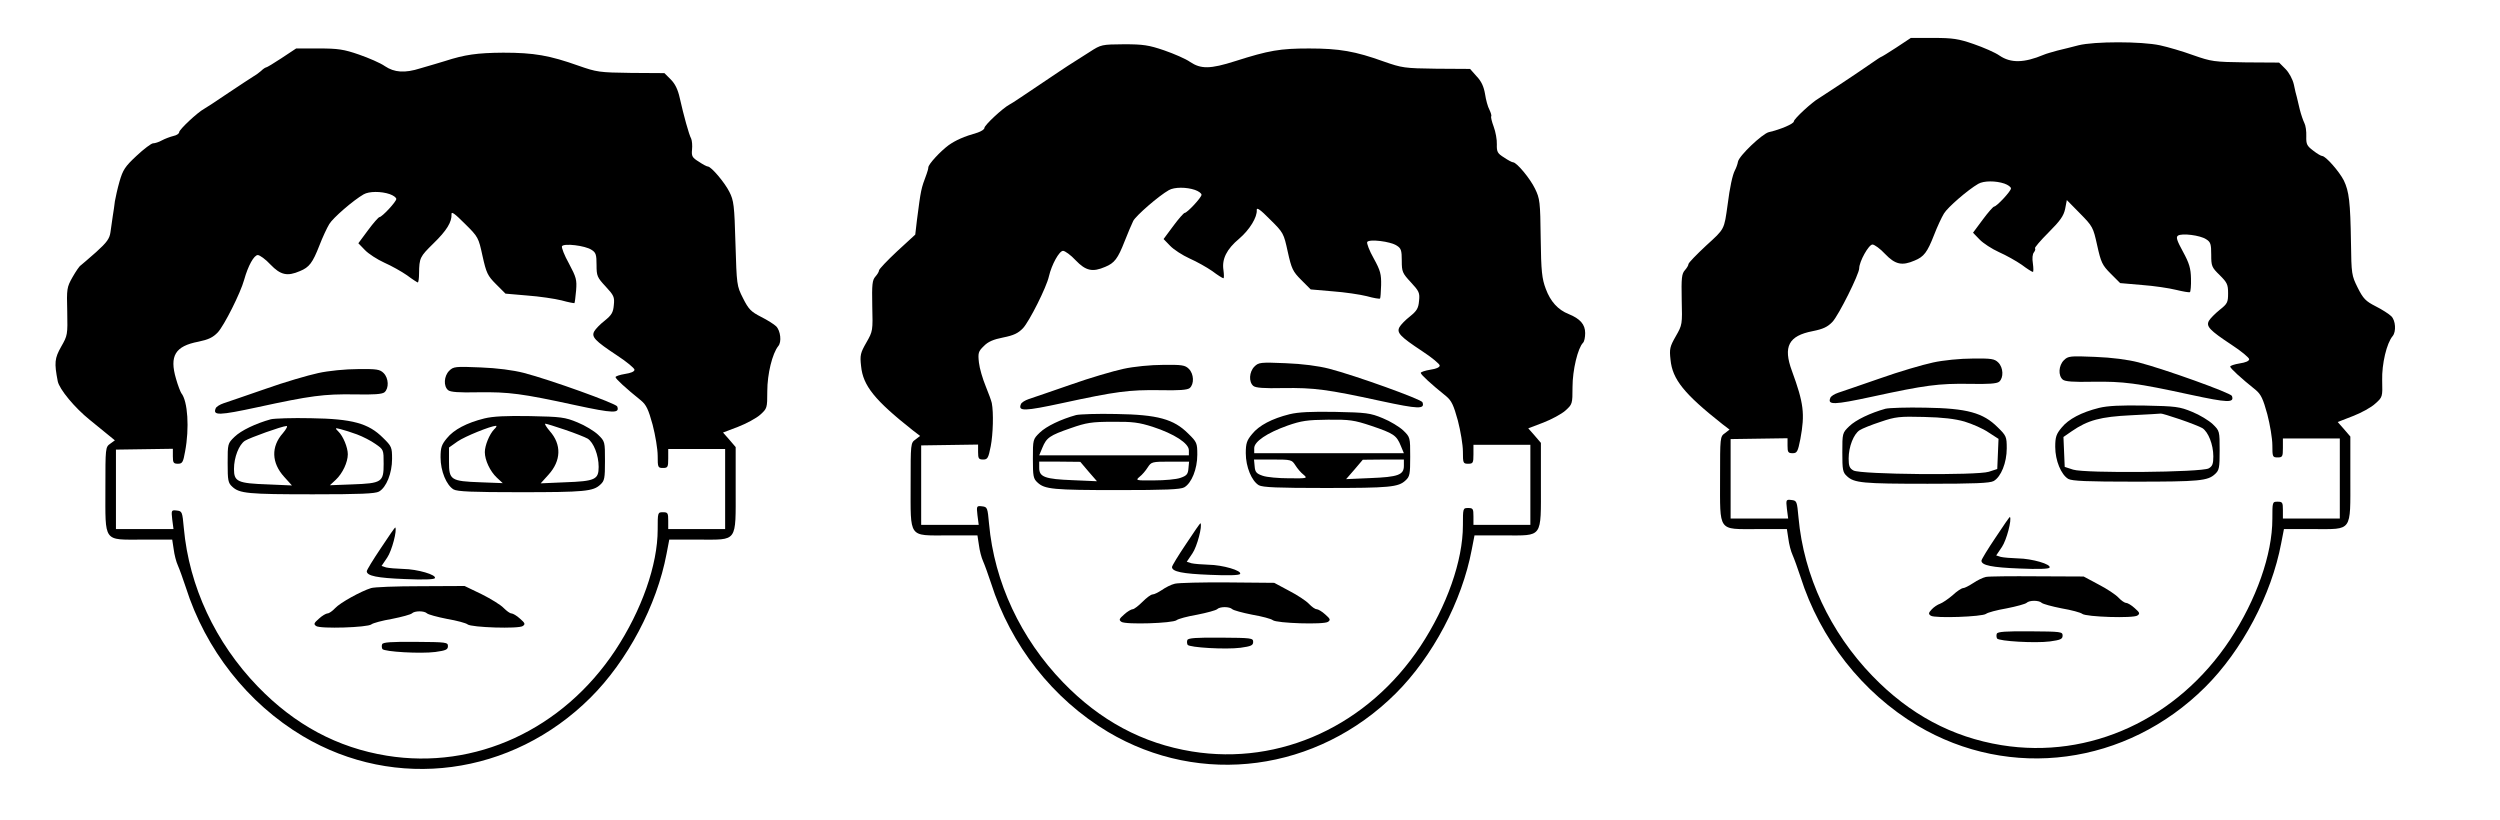
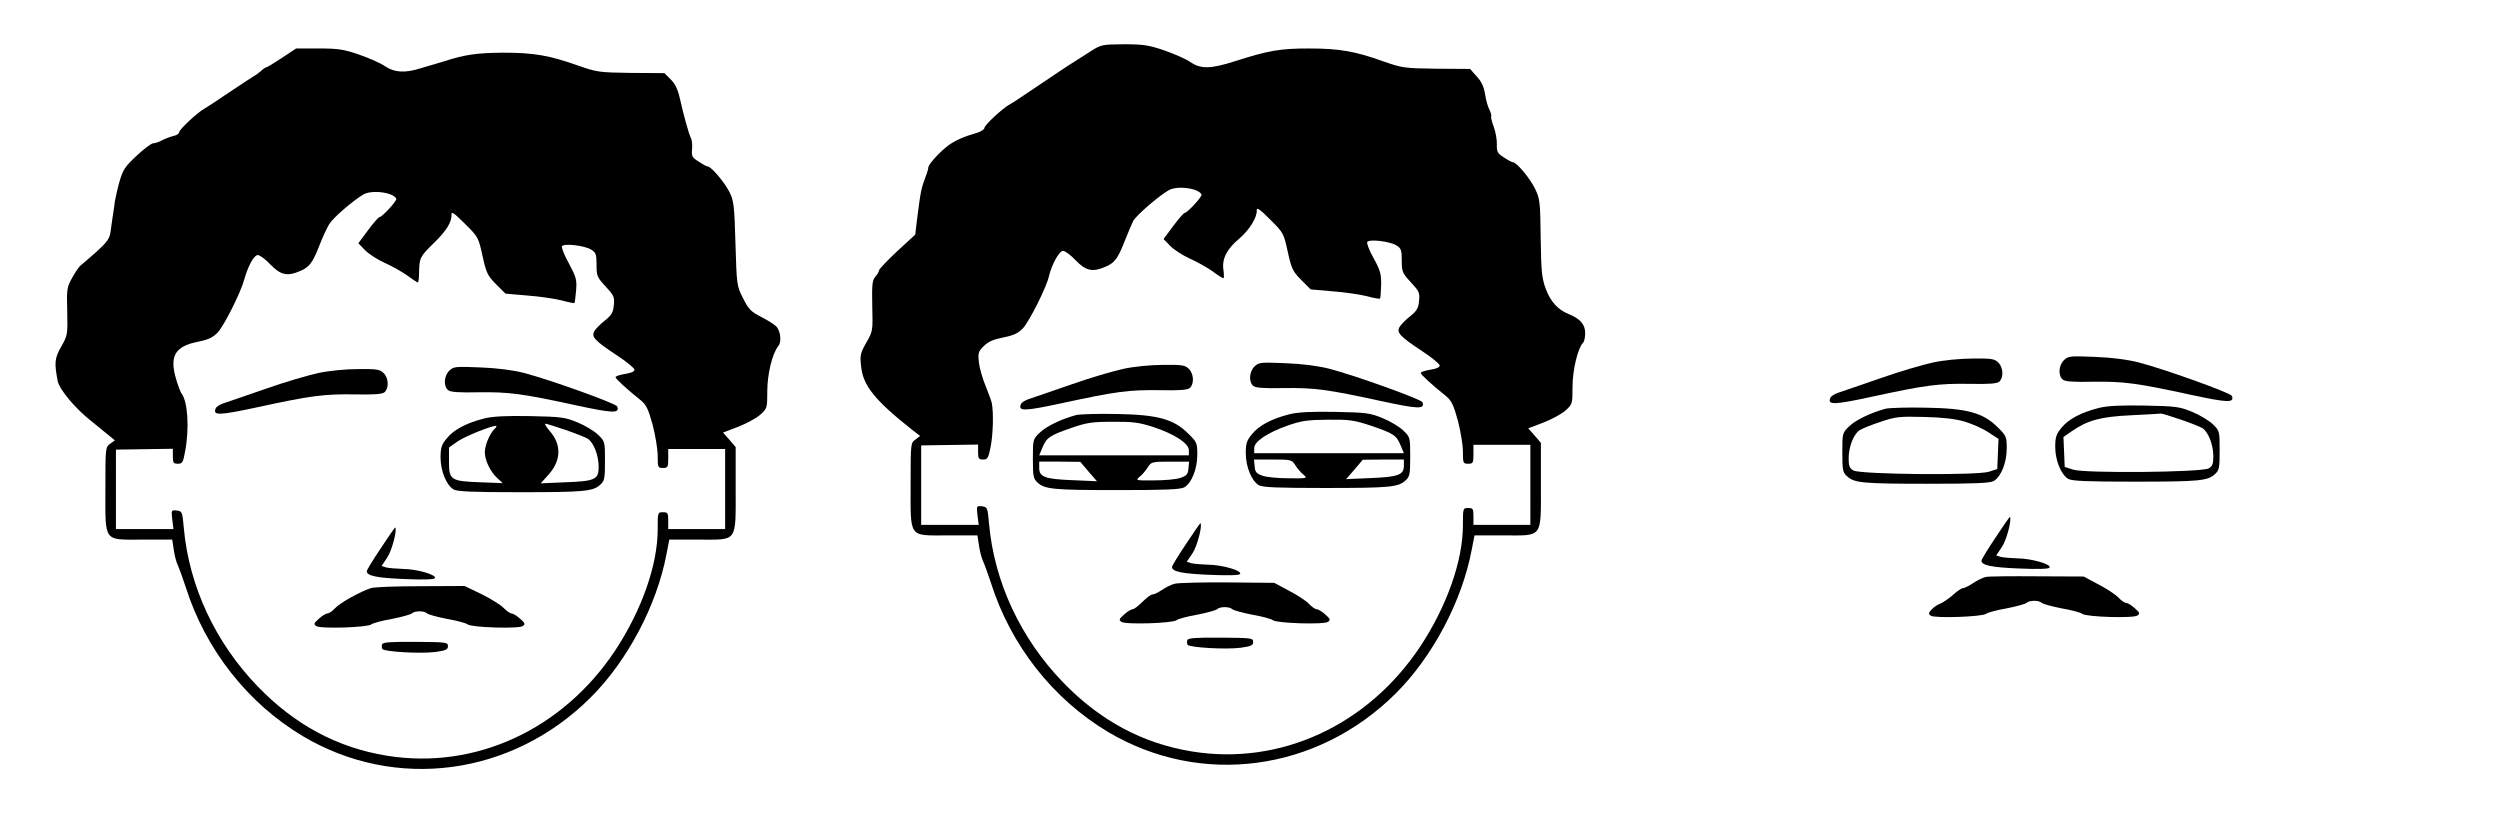
<svg xmlns="http://www.w3.org/2000/svg" version="1.0" width="1186pt" height="389pt" viewBox="0 0 1186 389" preserveAspectRatio="xMidYMid meet">
  <g transform="translate(0,389) scale(0.1,-0.1)" fill="#000000" stroke="none">
-     <path d="M8997 3665 c-38 -25 -71 -45 -73 -45 -2 0 -23 -14 -46 -30 -57 -40 -229 -154 -249 -166 -31 -17 -119 -98 -119 -110 0 -11 -62 -38 -119 -51 -31 -8 -141 -112 -146 -140 -2 -12 -9 -31 -15 -42 -11 -21 -24 -81 -34 -161 -17 -121 -13 -114 -102 -195 -46 -43 -84 -82 -84 -88 0 -6 -8 -19 -17 -29 -15 -17 -17 -37 -15 -139 3 -118 3 -120 -28 -174 -28 -49 -31 -60 -25 -112 9 -93 65 -162 246 -305 l34 -26 -22 -17 c-23 -16 -23 -20 -23 -211 0 -260 -12 -244 175 -244 l142 0 7 -46 c3 -25 12 -60 20 -77 8 -18 24 -63 37 -102 94 -297 294 -551 555 -707 440 -262 992 -189 1365 182 175 174 315 438 361 683 l13 67 141 0 c185 0 174 -16 174 244 l0 195 -30 35 -30 34 72 28 c39 15 87 41 106 59 35 31 35 32 33 111 -2 77 21 176 50 210 17 21 14 74 -7 94 -10 10 -44 32 -74 47 -47 24 -59 36 -85 88 -29 58 -30 65 -32 214 -3 193 -9 243 -34 295 -22 43 -86 116 -103 116 -5 0 -24 11 -43 26 -29 22 -33 30 -32 67 1 24 -3 52 -9 63 -6 12 -16 41 -22 65 -6 24 -12 51 -14 59 -3 8 -9 35 -14 59 -6 26 -23 57 -40 74 l-30 30 -158 1 c-152 2 -163 4 -249 34 -49 18 -121 39 -158 47 -88 19 -312 19 -387 0 -30 -8 -75 -19 -100 -25 -25 -7 -54 -15 -65 -20 -93 -39 -156 -40 -209 -4 -21 15 -77 39 -123 55 -72 25 -100 29 -191 29 l-107 0 -68 -45z m512 -646 c17 -6 31 -16 31 -23 0 -13 -68 -86 -80 -86 -4 0 -29 -28 -54 -62 l-46 -62 31 -32 c17 -18 59 -45 92 -60 34 -15 82 -42 108 -60 25 -19 49 -34 53 -34 3 0 3 18 0 40 -4 24 -2 45 5 53 6 8 8 16 5 19 -3 3 26 37 65 76 55 55 71 78 78 111 l8 42 62 -63 c61 -62 63 -66 82 -152 18 -81 24 -94 64 -134 l45 -45 104 -9 c56 -4 129 -15 161 -23 33 -8 62 -13 66 -11 3 2 6 31 5 64 -1 49 -8 73 -38 128 -29 53 -34 69 -24 76 18 13 106 2 134 -17 21 -13 24 -23 24 -73 0 -54 2 -60 40 -97 35 -35 40 -44 40 -86 0 -43 -3 -50 -40 -79 -22 -18 -45 -41 -51 -52 -14 -26 2 -44 108 -114 46 -30 83 -61 83 -68 0 -9 -18 -16 -45 -20 -25 -4 -45 -11 -45 -15 0 -8 50 -54 121 -111 25 -21 35 -42 55 -115 13 -50 24 -116 24 -147 0 -55 1 -58 25 -58 23 0 25 4 25 45 l0 45 135 0 135 0 0 -190 0 -190 -135 0 -135 0 0 40 c0 36 -2 40 -25 40 -25 0 -25 -1 -25 -82 0 -168 -76 -383 -201 -573 -249 -376 -665 -568 -1084 -500 -234 38 -436 146 -612 328 -201 208 -326 475 -351 752 -7 77 -8 80 -33 83 -26 3 -27 2 -22 -42 l6 -46 -137 0 -136 0 0 188 0 189 135 2 135 2 0 -36 c0 -30 3 -35 24 -35 21 0 25 7 37 68 22 119 16 169 -40 322 -43 116 -16 167 98 189 50 10 71 20 94 44 30 32 127 227 127 254 0 32 45 113 63 113 9 0 37 -20 60 -45 48 -50 80 -57 140 -31 44 18 60 39 92 121 15 39 36 84 47 102 17 29 114 113 163 141 26 15 83 15 124 1z" />
    <path d="M9791 2181 c-25 -25 -28 -73 -5 -92 11 -9 50 -12 142 -10 146 2 208 -6 461 -61 181 -39 212 -40 199 -6 -6 14 -316 126 -443 159 -51 13 -126 23 -206 26 -119 5 -128 4 -148 -16z" />
    <path d="M9169 2170 c-47 -10 -160 -43 -250 -75 -90 -31 -179 -62 -198 -68 -18 -6 -36 -17 -38 -25 -14 -34 17 -33 198 6 253 55 315 63 461 61 92 -2 131 1 142 10 22 19 20 67 -4 91 -18 18 -33 20 -122 19 -58 0 -140 -8 -189 -19z" />
    <path d="M9958 1955 c-84 -21 -145 -53 -178 -94 -25 -30 -30 -44 -30 -91 0 -65 28 -132 62 -152 18 -10 90 -13 313 -13 309 0 349 4 383 36 20 18 22 30 22 112 0 92 0 93 -33 125 -18 17 -62 44 -97 58 -60 25 -79 27 -225 30 -115 2 -176 -1 -217 -11z m383 -54 c47 -16 95 -35 107 -42 28 -18 52 -78 52 -134 0 -35 -4 -47 -22 -57 -34 -19 -588 -24 -643 -6 l-40 13 -3 71 -3 71 39 27 c77 53 137 69 282 76 74 4 138 7 141 8 3 1 43 -11 90 -27z" />
    <path d="M8945 1951 c-72 -20 -141 -53 -172 -83 -33 -32 -33 -33 -33 -125 0 -82 2 -94 22 -112 34 -32 74 -36 383 -36 223 0 295 3 313 13 35 20 62 87 62 155 0 55 -2 60 -43 100 -69 69 -145 90 -342 93 -88 2 -173 -1 -190 -5z m375 -61 c36 -11 87 -33 113 -51 l48 -31 -3 -72 -3 -71 -40 -13 c-55 -18 -609 -13 -642 6 -19 10 -23 22 -23 57 0 56 24 116 52 134 12 8 57 26 100 40 70 24 90 26 205 23 89 -2 148 -9 193 -22z" />
    <path d="M9467 1340 c-37 -55 -67 -104 -67 -110 0 -22 50 -32 180 -37 89 -4 139 -2 143 4 10 16 -83 43 -150 44 -32 1 -68 4 -81 7 l-22 7 27 40 c22 32 48 131 38 143 -1 1 -32 -43 -68 -98z" />
    <path d="M9421 1153 c-14 -3 -41 -16 -60 -29 -20 -13 -41 -24 -48 -24 -7 0 -30 -15 -50 -34 -21 -18 -48 -36 -59 -40 -12 -4 -30 -16 -40 -27 -16 -17 -16 -22 -4 -30 19 -13 245 -5 262 9 7 6 51 18 98 26 46 9 89 21 94 26 13 13 59 13 72 0 5 -5 48 -17 94 -26 47 -8 91 -20 98 -26 18 -15 243 -22 262 -8 13 9 11 14 -13 35 -15 14 -34 25 -41 25 -7 0 -23 11 -36 25 -13 14 -55 42 -94 62 l-71 38 -220 1 c-121 1 -231 0 -244 -3z" />
-     <path d="M9473 884 c-3 -7 -2 -17 1 -23 9 -13 181 -23 251 -14 50 7 60 11 60 28 0 18 -8 19 -153 20 -117 1 -155 -2 -159 -11z" />
    <path d="M5170 3644 c-106 -67 -124 -79 -146 -94 -180 -121 -221 -149 -235 -156 -32 -17 -119 -98 -119 -111 0 -7 -15 -16 -32 -22 -66 -19 -104 -36 -138 -60 -39 -29 -95 -89 -96 -105 0 -6 -4 -20 -8 -31 -27 -72 -27 -73 -46 -219 l-8 -69 -86 -79 c-47 -44 -86 -85 -86 -91 0 -6 -8 -19 -17 -29 -15 -17 -17 -37 -15 -139 3 -118 3 -120 -28 -174 -28 -49 -31 -60 -25 -112 9 -93 65 -162 246 -305 l34 -26 -22 -17 c-23 -16 -23 -20 -23 -211 0 -260 -12 -244 175 -244 l142 0 7 -46 c3 -25 12 -60 20 -77 8 -18 24 -63 37 -102 94 -297 294 -551 555 -707 440 -262 992 -189 1365 182 175 174 315 438 361 683 l13 67 141 0 c185 0 174 -16 174 244 l0 195 -30 35 -30 34 71 27 c39 15 87 41 105 57 33 30 34 31 34 112 0 80 25 185 50 210 6 6 10 26 10 46 0 41 -24 68 -78 90 -51 20 -87 60 -109 120 -18 48 -22 82 -24 240 -2 173 -4 188 -27 235 -23 48 -87 125 -104 125 -5 0 -24 10 -43 23 -31 19 -35 27 -34 62 1 22 -6 60 -15 84 -9 24 -14 46 -12 49 3 2 -1 16 -8 31 -8 14 -17 48 -21 75 -6 35 -17 60 -40 84 l-31 35 -160 1 c-152 2 -163 4 -249 34 -136 49 -211 62 -355 62 -137 0 -190 -9 -350 -60 -119 -38 -163 -38 -214 -4 -21 15 -77 39 -123 55 -73 25 -100 29 -191 29 -105 -1 -108 -1 -162 -36z m499 -655 c17 -6 31 -16 31 -23 0 -13 -68 -86 -80 -86 -4 0 -29 -28 -54 -62 l-46 -62 31 -32 c17 -18 59 -45 92 -60 34 -15 82 -42 108 -60 25 -19 49 -34 53 -34 3 0 3 17 0 39 -8 52 15 99 75 149 49 42 86 102 83 136 -1 14 17 2 63 -45 64 -63 65 -66 84 -153 18 -81 24 -94 64 -134 l45 -45 104 -9 c56 -4 130 -15 162 -23 32 -9 61 -14 63 -11 2 2 4 30 5 63 1 52 -3 69 -35 127 -21 37 -34 72 -31 78 9 15 110 3 140 -17 21 -13 24 -23 24 -72 0 -52 3 -59 43 -102 39 -42 43 -50 39 -88 -3 -36 -11 -48 -43 -74 -22 -17 -44 -40 -50 -51 -14 -26 2 -44 108 -114 46 -30 83 -61 83 -68 0 -9 -18 -16 -45 -20 -25 -4 -45 -11 -45 -15 0 -8 50 -54 121 -111 25 -21 35 -42 55 -115 13 -50 24 -116 24 -147 0 -55 1 -58 25 -58 23 0 25 4 25 45 l0 45 135 0 135 0 0 -190 0 -190 -135 0 -135 0 0 40 c0 36 -2 40 -25 40 -25 0 -25 -1 -25 -82 0 -168 -76 -383 -201 -573 -249 -376 -665 -568 -1084 -500 -234 38 -436 146 -612 328 -201 208 -326 475 -351 752 -7 77 -8 80 -33 83 -26 3 -27 2 -22 -42 l6 -46 -137 0 -136 0 0 188 0 189 135 2 135 2 0 -36 c0 -30 3 -35 24 -35 21 0 25 7 36 63 11 57 14 159 5 205 -2 10 -15 46 -29 80 -14 34 -29 84 -32 112 -5 45 -3 53 23 78 20 21 46 32 92 41 50 10 71 20 94 44 30 32 112 195 123 246 13 56 49 121 67 121 9 0 37 -20 60 -45 48 -50 80 -57 140 -31 44 18 60 39 92 121 15 39 34 82 41 97 13 25 121 119 169 146 26 15 83 15 124 1z" />
    <path d="M5951 2151 c-25 -25 -28 -73 -5 -92 11 -9 50 -12 142 -10 146 2 208 -6 461 -61 181 -39 212 -40 199 -6 -6 14 -316 126 -443 159 -51 13 -126 23 -206 26 -119 5 -128 4 -148 -16z" />
    <path d="M5329 2140 c-47 -10 -160 -43 -250 -75 -90 -31 -179 -62 -198 -68 -18 -6 -36 -17 -38 -25 -14 -34 17 -33 198 6 253 55 315 63 461 61 92 -2 131 1 142 10 22 19 20 67 -4 91 -18 18 -33 20 -122 19 -58 0 -140 -8 -189 -19z" />
    <path d="M6118 1925 c-84 -21 -145 -53 -178 -94 -25 -30 -30 -44 -30 -91 0 -65 28 -132 62 -152 18 -10 90 -13 313 -13 309 0 349 4 383 36 20 18 22 30 22 112 0 92 0 93 -33 125 -18 17 -62 44 -97 58 -60 25 -79 27 -225 30 -115 2 -176 -1 -217 -11z m387 -55 c106 -36 120 -45 140 -94 l15 -36 -355 0 -355 0 0 24 c0 31 60 72 158 107 66 23 94 27 192 28 103 1 124 -2 205 -29z m-360 -187 c10 -16 27 -36 39 -45 20 -17 18 -18 -69 -17 -49 0 -106 5 -125 12 -29 10 -36 17 -38 45 l-3 32 89 0 c87 0 90 -1 107 -27z m515 -3 c0 -43 -28 -53 -159 -58 l-115 -5 40 46 39 46 98 1 97 0 0 -30z" />
    <path d="M5105 1921 c-72 -20 -141 -53 -172 -83 -33 -32 -33 -33 -33 -125 0 -82 2 -94 22 -112 34 -32 74 -36 383 -36 223 0 295 3 313 13 35 20 62 87 62 155 0 55 -2 60 -43 100 -69 69 -145 90 -342 93 -88 2 -173 -1 -190 -5z m364 -56 c101 -33 171 -78 171 -111 l0 -24 -355 0 -355 0 15 36 c20 48 34 58 135 93 74 26 100 30 198 30 95 1 125 -3 191 -24z m-305 -212 l40 -46 -115 5 c-131 5 -159 15 -159 58 l0 30 98 0 97 -1 39 -46z m474 15 c-2 -28 -9 -35 -38 -45 -19 -7 -75 -12 -125 -12 -87 -1 -89 0 -69 17 12 9 29 29 39 45 17 26 20 27 107 27 l89 0 -3 -32z" />
    <path d="M5627 1310 c-37 -55 -67 -104 -67 -110 0 -22 50 -32 180 -37 89 -4 139 -2 143 4 10 16 -83 43 -150 44 -32 1 -68 4 -81 7 l-22 7 27 40 c22 32 48 131 38 143 -1 1 -32 -43 -68 -98z" />
    <path d="M5574 1121 c-18 -4 -45 -18 -62 -30 -17 -11 -36 -21 -44 -21 -8 0 -29 -16 -48 -35 -19 -19 -40 -35 -46 -35 -7 0 -26 -11 -41 -25 -24 -21 -26 -26 -13 -35 19 -14 244 -7 262 8 7 6 51 18 98 26 46 9 89 21 94 26 13 13 59 13 72 0 5 -5 48 -17 94 -26 47 -8 91 -20 98 -26 18 -15 243 -22 262 -8 13 9 11 14 -13 35 -15 14 -34 25 -41 25 -7 0 -23 11 -36 25 -13 14 -55 42 -94 62 l-71 38 -220 2 c-121 1 -234 -2 -251 -6z" />
    <path d="M5633 854 c-3 -7 -2 -17 1 -23 9 -13 181 -23 251 -14 50 7 60 11 60 28 0 18 -8 19 -153 20 -117 1 -155 -2 -159 -11z" />
    <path d="M1337 3615 c-38 -25 -71 -45 -75 -45 -3 0 -14 -7 -24 -17 -10 -9 -27 -21 -38 -27 -10 -6 -63 -41 -117 -77 -54 -37 -105 -70 -114 -75 -32 -17 -119 -99 -119 -111 0 -7 -12 -15 -27 -18 -16 -4 -40 -13 -55 -21 -14 -8 -33 -14 -42 -14 -8 0 -44 -27 -78 -59 -55 -51 -65 -67 -81 -122 -10 -35 -19 -77 -22 -94 -2 -16 -6 -48 -10 -70 -3 -22 -8 -57 -11 -77 -4 -30 -18 -49 -68 -94 -35 -31 -68 -59 -73 -63 -6 -3 -23 -28 -39 -56 -27 -48 -28 -55 -25 -163 2 -110 2 -113 -29 -167 -31 -55 -33 -76 -16 -164 8 -38 80 -125 152 -183 36 -29 78 -63 92 -75 l27 -22 -22 -16 c-23 -16 -23 -20 -23 -211 0 -260 -12 -244 175 -244 l142 0 7 -46 c3 -25 12 -60 20 -77 8 -18 24 -63 37 -102 94 -297 294 -551 555 -707 440 -262 992 -189 1365 182 175 174 315 438 361 682 l13 68 141 0 c185 0 174 -16 174 244 l0 195 -30 35 -30 34 71 27 c39 15 87 41 105 57 33 30 34 31 34 112 0 82 24 179 52 214 17 19 11 73 -10 94 -9 9 -42 30 -72 45 -47 24 -59 36 -85 88 -30 59 -30 63 -36 260 -5 181 -8 204 -29 245 -22 44 -86 120 -102 120 -5 0 -24 10 -43 23 -31 19 -35 26 -32 57 2 19 0 43 -4 52 -11 20 -36 112 -54 192 -9 41 -22 68 -43 89 l-30 30 -158 1 c-152 2 -163 4 -249 34 -138 49 -211 62 -358 62 -124 -1 -181 -9 -277 -40 -19 -6 -42 -13 -50 -15 -8 -2 -37 -11 -65 -19 -75 -24 -124 -20 -169 10 -21 15 -77 39 -123 55 -72 25 -100 29 -191 29 l-107 0 -68 -45z m512 -646 c17 -6 31 -16 31 -23 0 -13 -68 -86 -80 -86 -4 0 -29 -28 -54 -62 l-46 -62 31 -32 c17 -18 59 -45 92 -60 34 -15 82 -42 108 -60 25 -19 49 -34 51 -34 3 0 6 19 6 43 1 74 4 79 68 142 63 61 88 102 86 139 -1 15 16 2 63 -45 64 -63 65 -66 84 -153 18 -81 24 -94 64 -134 l45 -45 104 -9 c56 -4 130 -15 162 -23 32 -9 60 -14 61 -13 2 2 5 28 8 60 4 51 1 62 -34 128 -22 39 -36 76 -33 82 9 15 110 3 140 -17 21 -13 24 -23 24 -72 0 -52 3 -59 43 -102 39 -42 43 -50 39 -88 -3 -36 -11 -48 -43 -74 -22 -17 -44 -40 -50 -51 -14 -26 2 -44 108 -114 46 -30 83 -61 83 -68 0 -9 -18 -16 -45 -20 -25 -4 -45 -11 -45 -15 0 -8 50 -54 121 -111 25 -21 35 -42 55 -115 13 -50 24 -116 24 -147 0 -55 1 -58 25 -58 23 0 25 4 25 45 l0 45 135 0 135 0 0 -190 0 -190 -135 0 -135 0 0 40 c0 36 -2 40 -25 40 -25 0 -25 -1 -25 -82 0 -168 -76 -383 -201 -573 -249 -376 -665 -568 -1084 -500 -234 38 -436 146 -612 328 -201 208 -326 475 -351 752 -7 77 -8 80 -33 83 -26 3 -27 2 -22 -42 l6 -46 -137 0 -136 0 0 188 0 189 135 2 135 2 0 -36 c0 -30 3 -35 24 -35 21 0 25 7 34 58 21 110 13 239 -18 277 -4 6 -16 36 -25 68 -32 109 -4 155 106 176 48 10 69 20 92 44 30 32 108 187 125 249 19 68 47 118 65 118 9 0 37 -20 60 -45 48 -50 80 -57 140 -31 44 18 60 39 92 121 15 39 36 84 47 102 17 29 114 113 163 141 26 15 83 15 124 1z" />
    <path d="M2131 2131 c-25 -25 -28 -73 -5 -92 11 -9 50 -12 142 -10 146 2 208 -6 461 -61 181 -39 212 -40 199 -6 -6 14 -316 126 -443 159 -51 13 -126 23 -206 26 -119 5 -128 4 -148 -16z" />
    <path d="M1509 2120 c-47 -10 -160 -43 -250 -75 -90 -31 -179 -62 -198 -68 -18 -6 -36 -17 -38 -25 -14 -34 17 -33 198 6 253 55 315 63 461 61 92 -2 131 1 142 10 22 19 20 67 -4 91 -18 18 -33 20 -122 19 -58 0 -140 -8 -189 -19z" />
    <path d="M2298 1905 c-84 -21 -145 -53 -178 -94 -25 -30 -30 -44 -30 -91 0 -65 28 -132 62 -152 18 -10 90 -13 313 -13 309 0 349 4 383 36 20 18 22 30 22 112 0 92 0 93 -33 125 -18 17 -62 44 -97 58 -60 25 -79 27 -225 30 -115 2 -176 -1 -217 -11z m383 -54 c47 -16 95 -35 107 -42 28 -18 52 -78 52 -134 0 -60 -17 -68 -160 -73 l-115 -5 37 41 c60 66 63 143 6 207 -16 19 -26 35 -21 35 5 0 47 -13 94 -29z m-337 2 c-22 -23 -44 -76 -44 -108 0 -38 25 -91 57 -121 l28 -26 -105 4 c-142 5 -150 11 -150 97 l0 68 41 29 c35 24 156 73 182 74 5 0 1 -8 -9 -17z" />
-     <path d="M1285 1901 c-72 -20 -141 -53 -172 -83 -33 -32 -33 -33 -33 -125 0 -82 2 -94 22 -112 34 -32 74 -36 383 -36 223 0 295 3 313 13 35 20 62 87 62 155 0 55 -2 60 -43 100 -69 69 -145 90 -342 93 -88 2 -173 -1 -190 -5z m57 -66 c-57 -64 -54 -141 6 -207 l37 -41 -115 5 c-143 5 -160 13 -160 73 0 56 24 116 52 134 24 15 175 69 197 70 7 1 0 -14 -17 -34z m352 -6 c27 -10 66 -30 87 -45 39 -27 39 -27 39 -95 0 -86 -8 -92 -150 -97 l-105 -4 28 26 c32 30 57 83 57 121 0 32 -22 86 -45 108 -17 17 -16 18 11 11 16 -4 51 -15 78 -25z" />
    <path d="M1807 1290 c-37 -55 -67 -104 -67 -110 0 -22 50 -32 180 -37 89 -4 139 -2 143 4 10 16 -83 43 -150 44 -32 1 -68 4 -81 7 l-22 7 27 40 c22 32 48 131 38 143 -1 1 -32 -43 -68 -98z" />
    <path d="M1760 1100 c-48 -15 -146 -69 -170 -95 -13 -14 -29 -25 -36 -25 -7 0 -26 -11 -41 -25 -24 -21 -26 -26 -13 -35 19 -14 244 -7 262 8 7 6 51 18 98 26 46 9 89 21 94 26 13 13 59 13 72 0 5 -5 48 -17 94 -26 47 -8 91 -20 98 -26 18 -15 243 -22 262 -8 13 9 11 14 -13 35 -15 14 -34 25 -41 25 -7 0 -23 12 -37 26 -13 14 -60 43 -104 65 l-81 39 -209 -1 c-116 0 -221 -4 -235 -9z" />
    <path d="M1813 834 c-3 -7 -2 -17 1 -23 9 -13 181 -23 251 -14 50 7 60 11 60 28 0 18 -8 19 -153 20 -117 1 -155 -2 -159 -11z" />
  </g>
</svg>